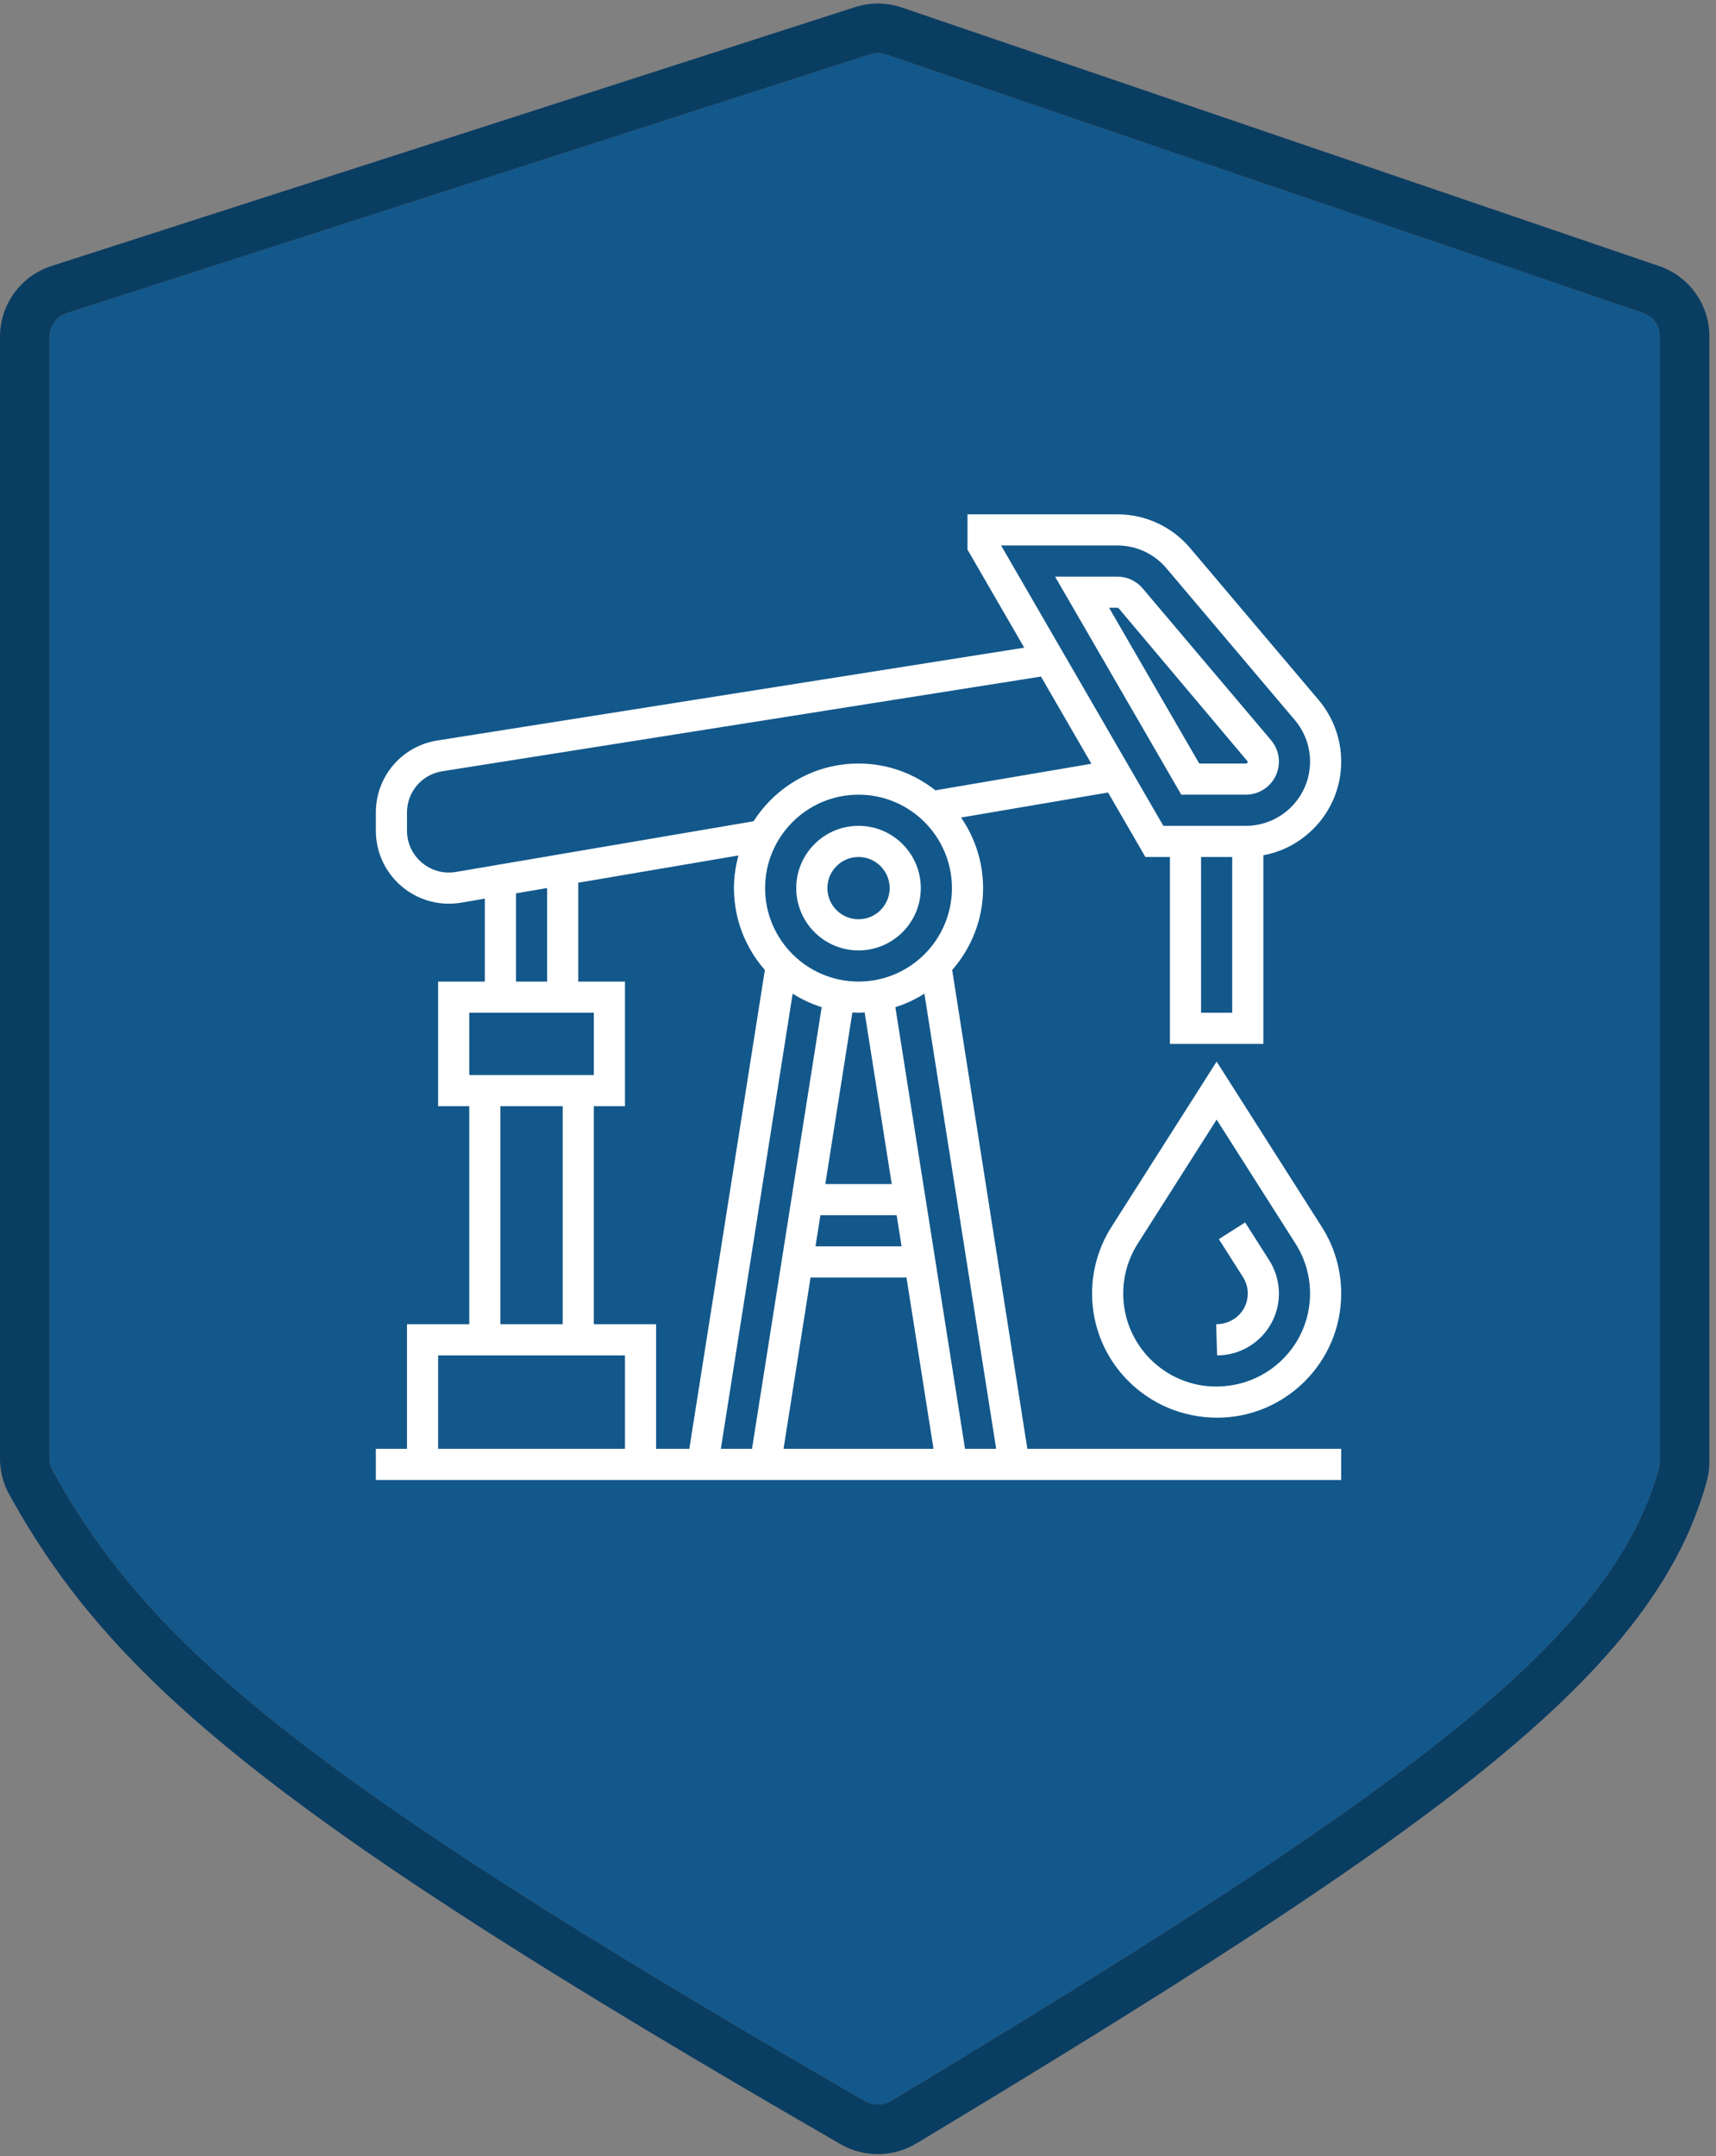
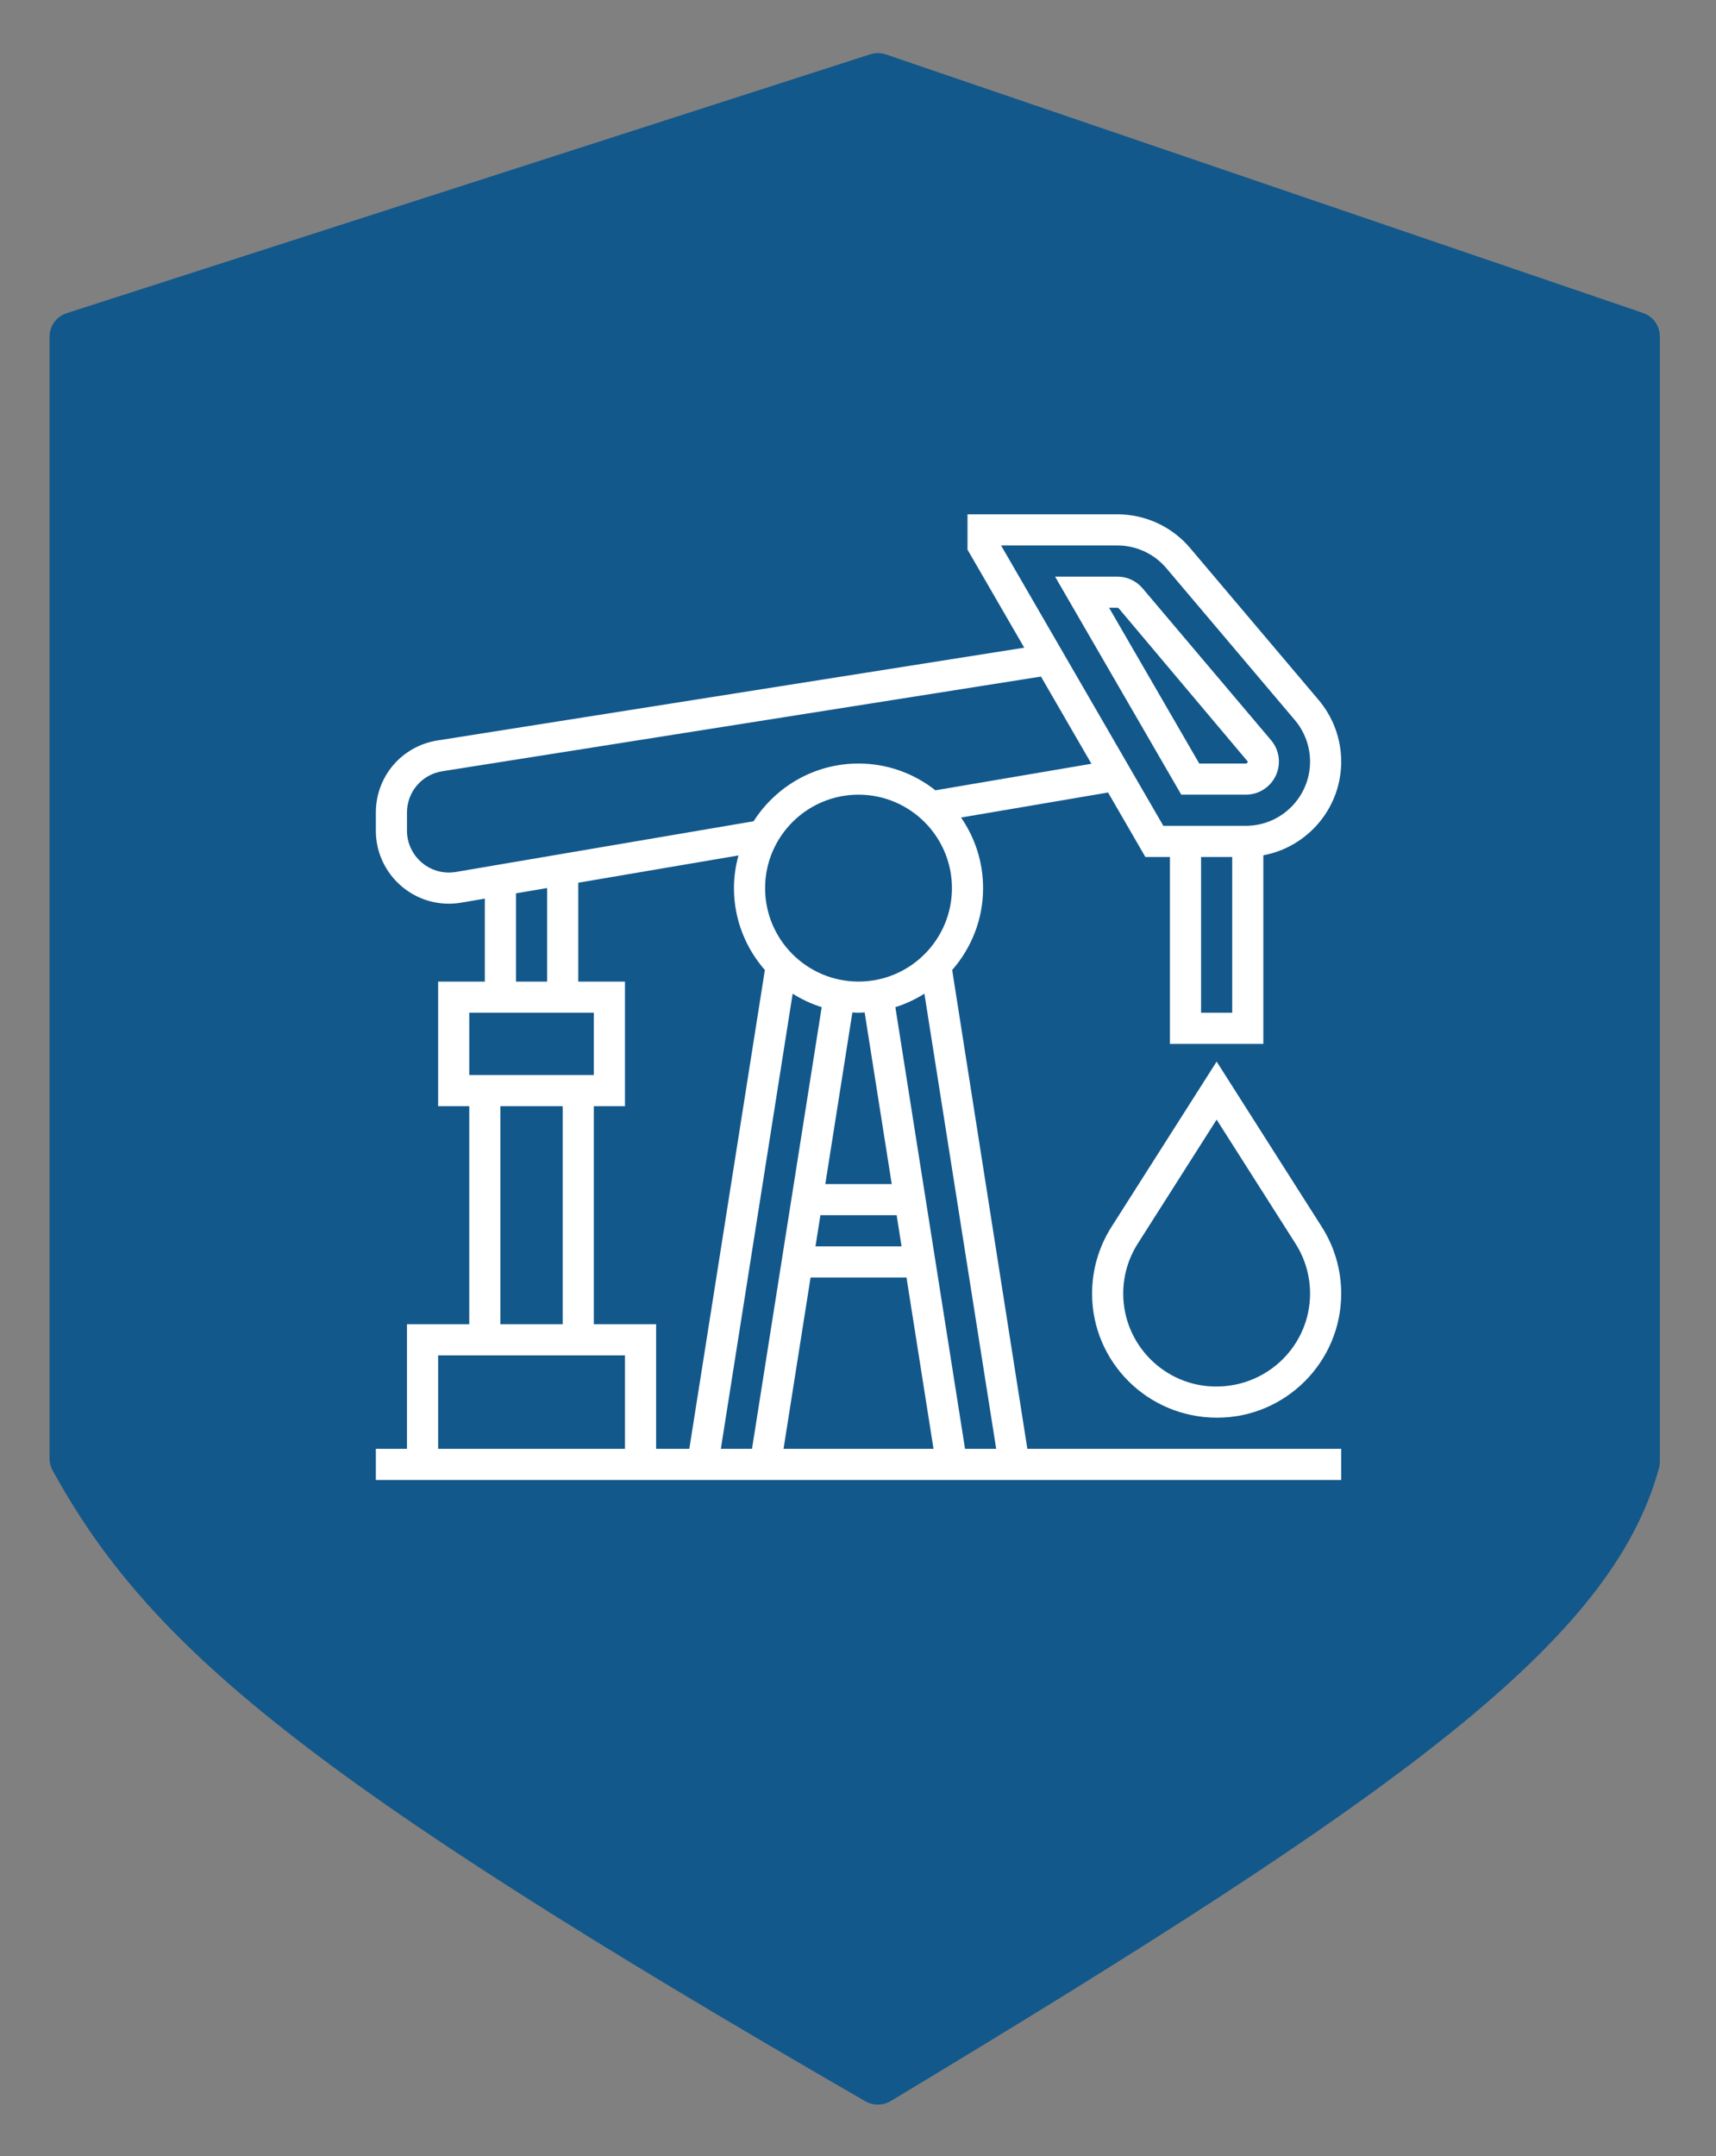
<svg xmlns="http://www.w3.org/2000/svg" width="203" height="255" viewBox="0 0 203 255" fill="none">
  <rect x="0" y="0" width="203" height="255" fill="#808080" stroke="none" />
  <path d="M7.894 37.034L102.957 6.42C103.558 6.226 104.205 6.232 104.802 6.436L194.371 37.011C195.558 37.416 196.355 38.531 196.355 39.785V172.862C196.355 173.111 196.324 173.359 196.259 173.599C190.656 194.214 165.576 212.234 105.379 248.467C104.468 249.016 103.285 249.024 102.363 248.493C35.712 210.048 17.586 194.494 6.218 173.89C5.983 173.463 5.861 172.982 5.861 172.494V39.823C5.861 38.551 6.682 37.424 7.894 37.034Z" fill="#13588B" />
-   <path d="M5.861 172.494C5.861 172.981 5.982 173.463 6.218 173.89C17.585 194.494 35.712 210.047 102.363 248.492C103.227 248.991 104.321 249.015 105.205 248.564L105.38 248.468C164.636 212.8 189.863 194.781 195.982 174.563L196.259 173.598C196.308 173.418 196.338 173.234 196.349 173.049L196.355 172.863V39.785C196.355 38.609 195.654 37.557 194.589 37.096L194.372 37.011L104.802 6.435C104.205 6.232 103.557 6.226 102.957 6.42L7.893 37.034C6.682 37.425 5.861 38.551 5.861 39.823V172.494ZM202.217 172.863C202.216 173.597 202.125 174.363 201.915 175.137C198.622 187.251 189.77 197.884 174.956 209.751C160.112 221.642 138.468 235.392 108.402 253.489C105.653 255.144 102.191 255.16 99.434 253.569C32.951 215.221 13.353 198.955 1.086 176.722C0.362 175.41 -0 173.951 -0 172.494V39.823C-9.68204e-05 36.006 2.464 32.625 6.097 31.455L101.161 0.84L101.5 0.739C103.091 0.296 104.775 0.311 106.359 0.782L106.696 0.889L196.265 31.463C199.824 32.678 202.217 36.024 202.217 39.785V172.863Z" fill="#0A3D62" />
-   <path d="M147.297 144.563L144.188 146.541L147.043 151.026C147.415 151.61 147.61 152.284 147.61 152.975C147.61 154.975 145.982 156.604 143.871 156.604L143.982 160.288C148.014 160.288 151.294 157.007 151.294 152.975C151.294 151.583 150.9 150.225 150.15 149.048L147.297 144.563Z" fill="white" />
  <path d="M143.926 125.543L131.486 145.092C129.985 147.451 129.191 150.177 129.191 152.975C129.191 161.071 135.776 167.655 143.982 167.655C152.077 167.655 158.662 161.071 158.662 152.975C158.662 150.177 157.868 147.451 156.367 145.094L143.926 125.543ZM143.871 163.972C137.807 163.972 132.875 159.039 132.875 152.975C132.875 150.879 133.47 148.838 134.595 147.07L143.926 132.406L153.258 147.072C154.383 148.838 154.978 150.879 154.978 152.975C154.978 159.039 150.045 163.972 143.871 163.972Z" fill="white" />
  <path d="M112.641 114.713C114.91 112.121 116.297 108.737 116.297 105.03C116.297 101.931 115.33 99.056 113.691 96.682L131.082 93.722L135.496 101.346H138.4V123.449H149.452V101.147C154.685 100.171 158.662 95.579 158.662 90.066C158.662 87.402 157.713 84.814 155.993 82.781L140.793 64.816C138.644 62.278 135.507 60.823 132.182 60.823H114.455V65.002L121.165 76.594L51.748 87.568C47.527 88.237 44.462 91.825 44.462 96.098V98.237C44.462 102.998 48.335 106.871 53.097 106.871C53.581 106.871 54.066 106.831 54.546 106.75L57.355 106.271V116.081H51.829V130.817H55.513V156.604H48.145V171.339H44.462V175.023H158.662V171.339H121.534L112.641 114.713ZM77.617 171.339V156.604H70.249V130.817H73.933V116.081H68.407V104.39L87.359 101.165C87.021 102.397 86.826 103.69 86.826 105.03C86.826 108.737 88.213 112.119 90.482 114.713L81.545 171.339H77.617ZM101.562 116.081C95.467 116.081 90.51 111.125 90.51 105.03C90.51 98.935 95.467 93.978 101.562 93.978C107.657 93.978 112.613 98.935 112.613 105.03C112.613 111.125 107.657 116.081 101.562 116.081ZM97.051 143.71H106.073L106.655 147.394H96.471L97.051 143.71ZM97.633 140.026L100.836 119.728C101.079 119.741 101.317 119.765 101.562 119.765C101.807 119.765 102.046 119.741 102.287 119.728L105.491 140.026H97.633ZM93.769 117.512C94.833 118.179 95.981 118.726 97.204 119.106L88.961 171.339H85.275L93.769 117.512ZM95.888 151.078H107.237L110.434 171.339H92.691L95.888 151.078ZM105.92 119.106C107.143 118.726 108.29 118.179 109.355 117.512L117.848 171.339H114.162L105.92 119.106ZM142.084 119.765V101.346H145.768V119.765H142.084ZM132.182 64.507C134.42 64.507 136.533 65.487 137.979 67.196L153.18 85.16C154.339 86.531 154.978 88.273 154.978 90.067C154.978 94.254 151.57 97.662 147.384 97.662H137.621L118.425 64.507H132.182ZM53.929 103.118C53.655 103.164 53.377 103.188 53.097 103.188C50.367 103.188 48.145 100.966 48.145 98.237V96.098C48.145 93.646 49.903 91.591 52.325 91.208L123.144 80.01L129.113 90.322L110.659 93.462C108.15 91.484 104.995 90.294 101.562 90.294C96.347 90.294 91.768 93.024 89.149 97.122L53.929 103.118ZM61.039 105.645L64.723 105.018V116.081H61.039V105.645ZM55.513 119.765H70.249V127.133H55.513V119.765ZM59.197 130.817H66.565V156.604H59.197V130.817ZM51.829 160.288H73.933V171.339H51.829V160.288Z" fill="white" />
-   <path d="M101.562 97.662C97.498 97.662 94.194 100.966 94.194 105.029C94.194 109.093 97.498 112.397 101.562 112.397C105.625 112.397 108.929 109.093 108.929 105.029C108.929 100.966 105.625 97.662 101.562 97.662ZM101.562 108.713C99.53 108.713 97.878 107.061 97.878 105.029C97.878 102.998 99.53 101.346 101.562 101.346C103.593 101.346 105.246 102.998 105.246 105.029C105.246 107.061 103.593 108.713 101.562 108.713Z" fill="white" />
  <path d="M147.384 93.978C149.541 93.978 151.294 92.222 151.294 90.066C151.294 89.141 150.964 88.244 150.368 87.54L135.166 69.574C134.42 68.695 133.333 68.191 132.182 68.191H124.814L139.743 93.978H147.384ZM132.182 71.875C132.25 71.875 132.311 71.904 132.355 71.954L147.61 90.066C147.61 90.189 147.507 90.294 147.384 90.294H141.869L131.204 71.875H132.182Z" fill="white" />
</svg>